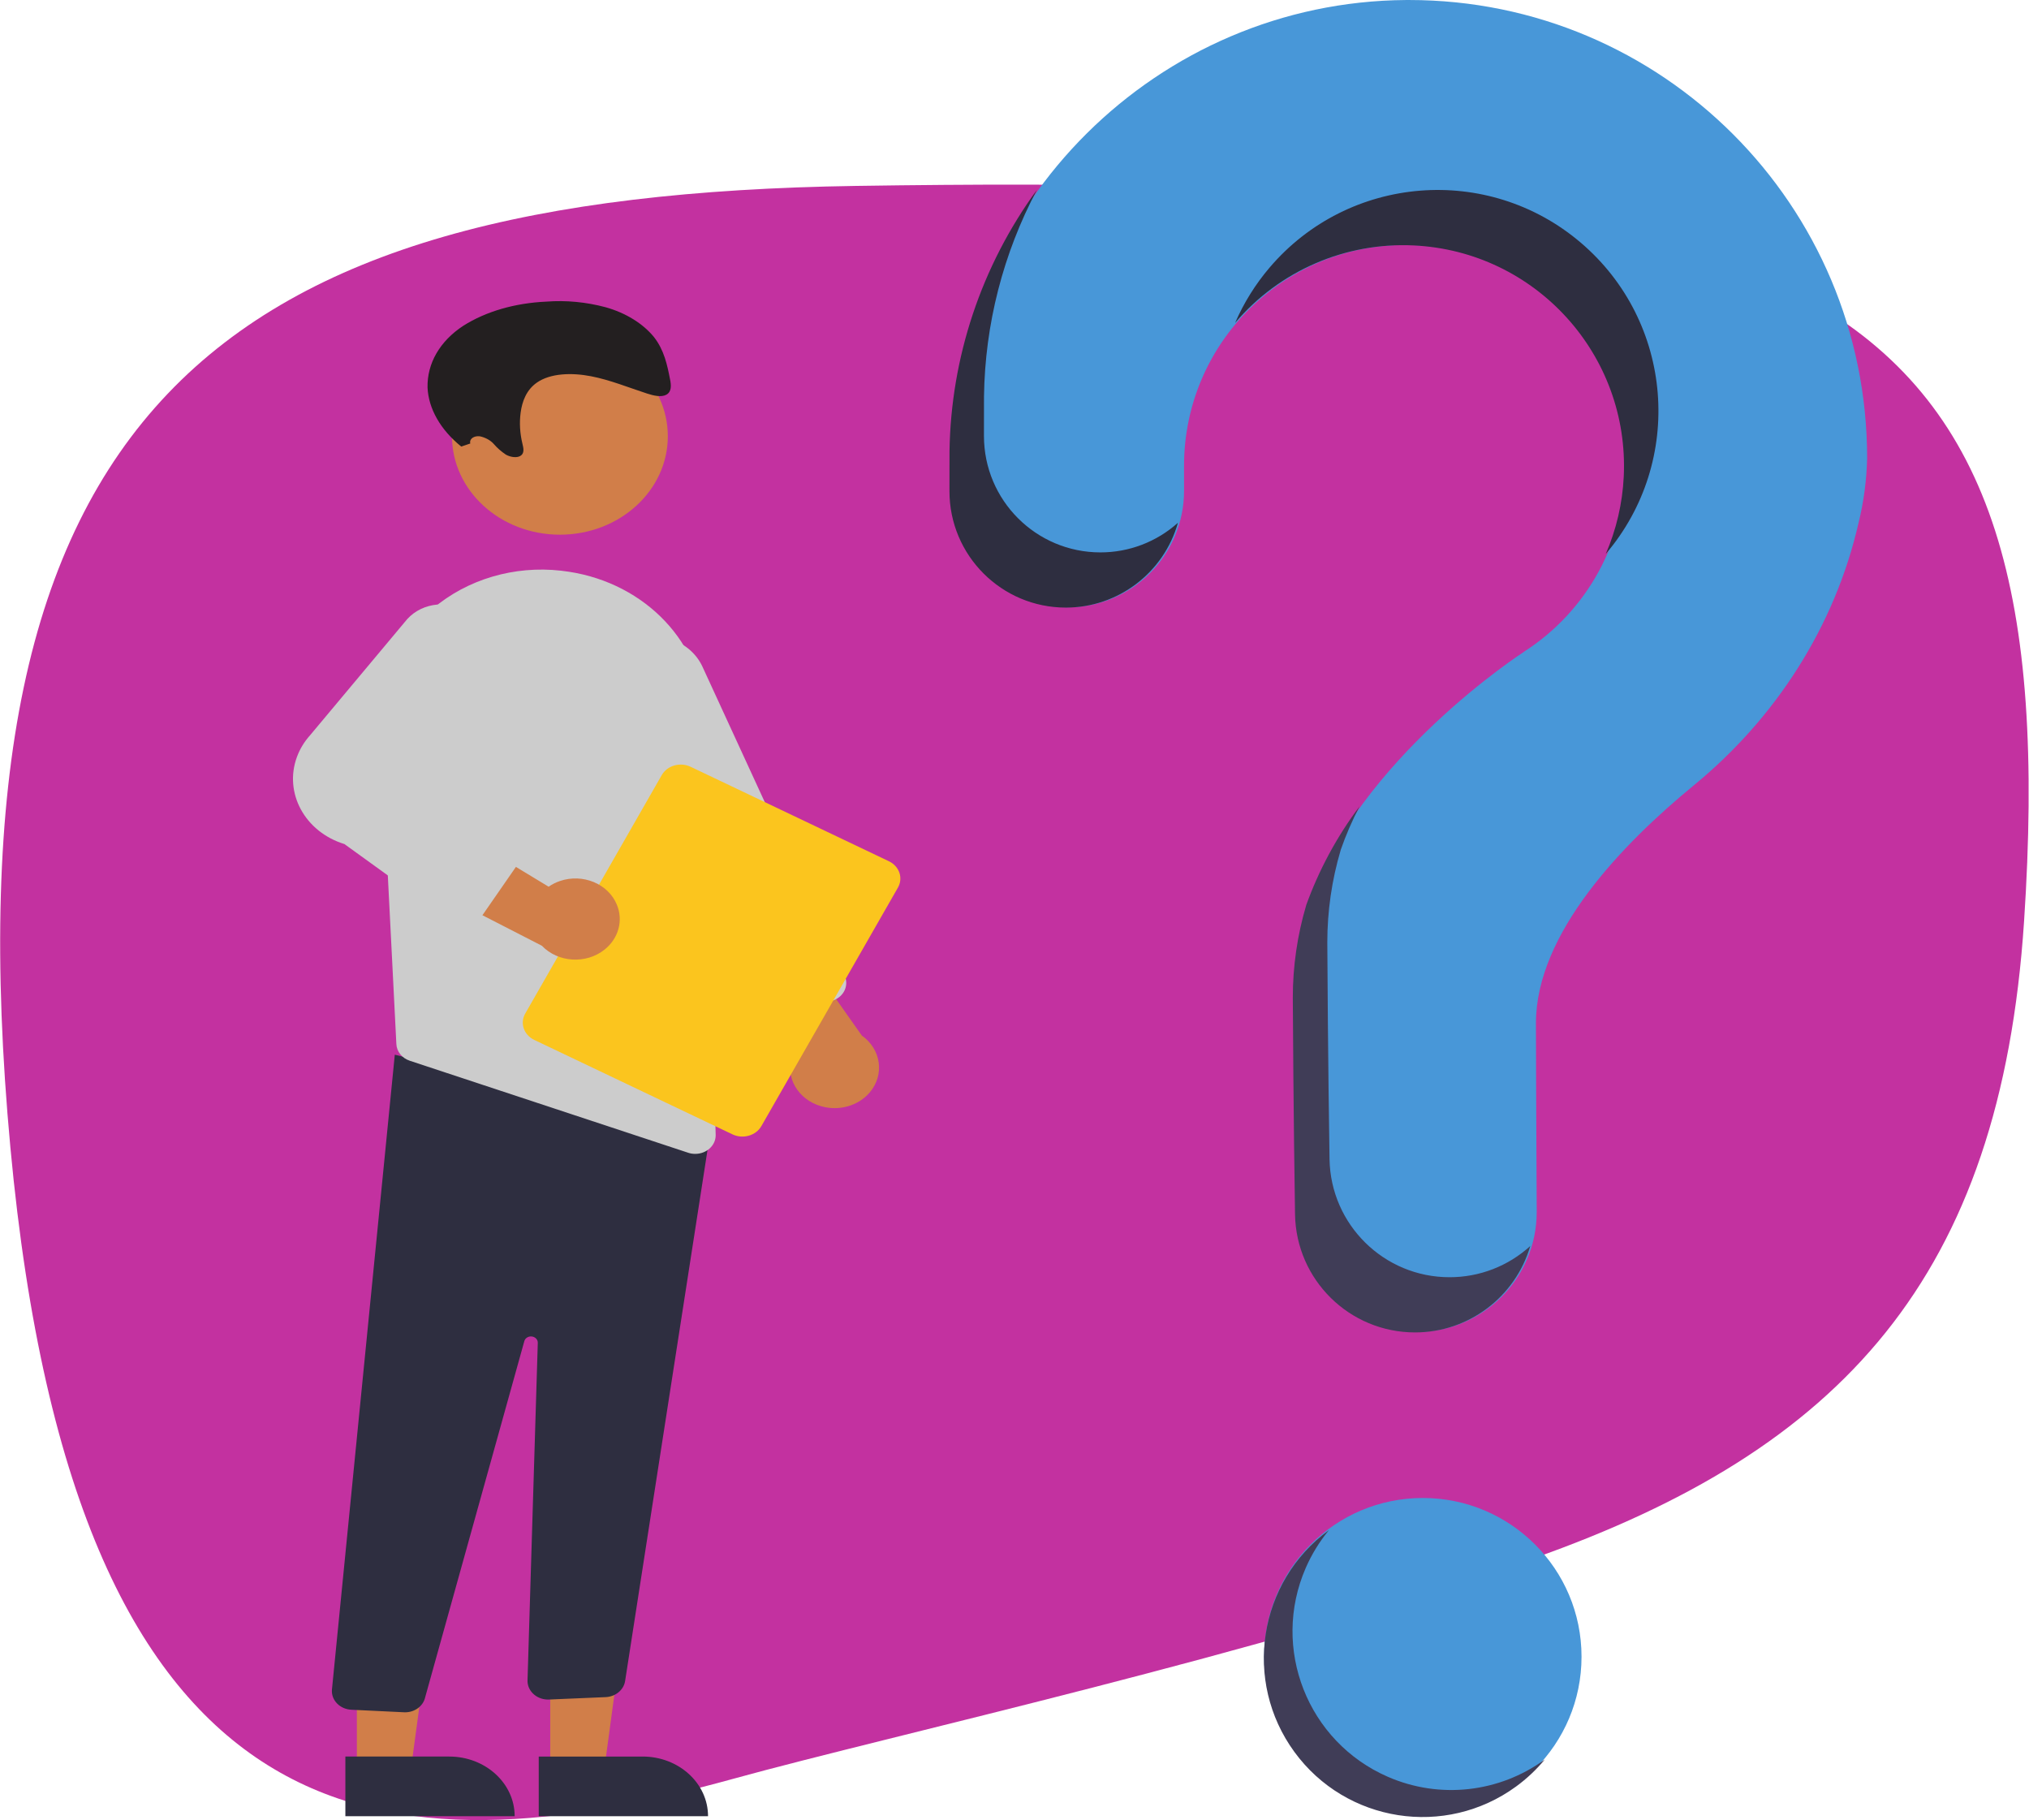
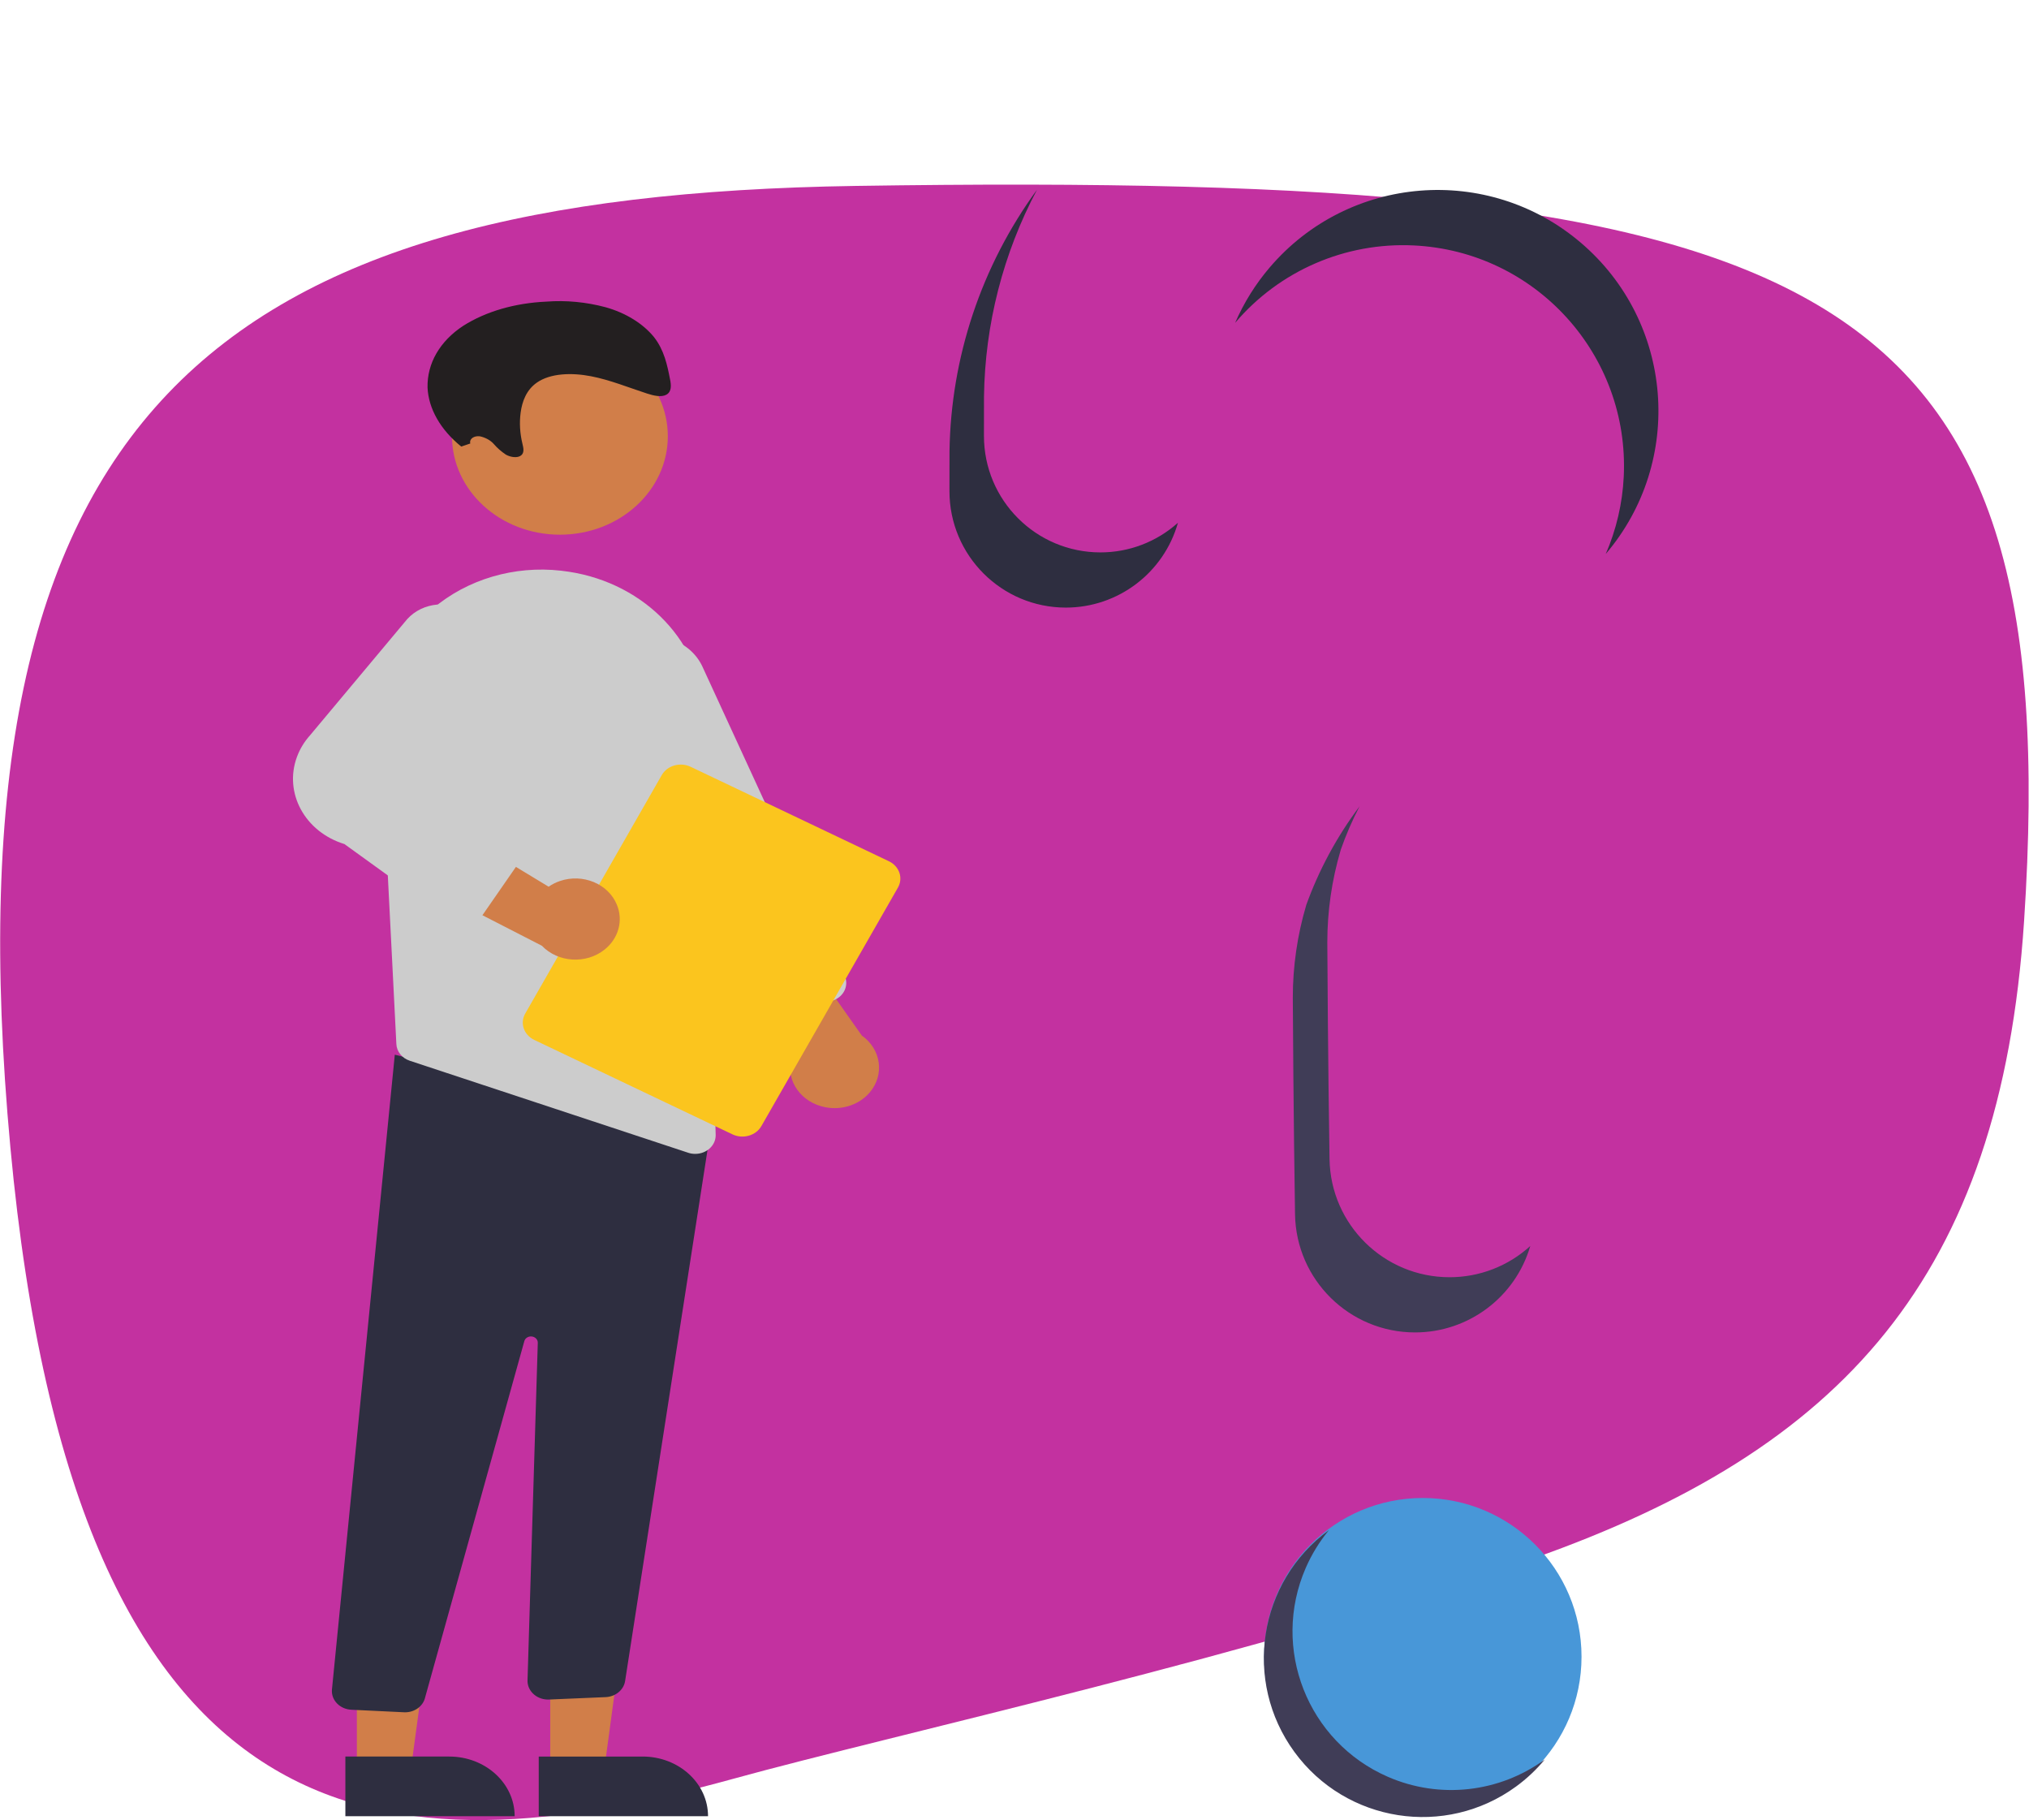
<svg xmlns="http://www.w3.org/2000/svg" version="1.1" id="svg1" width="201.01" height="180.272" viewBox="0 0 201.01 180.272" xml:space="preserve">
  <defs id="defs1">
    <clipPath clipPathUnits="userSpaceOnUse" id="clipPath573">
      <path d="M 12.496,871.394 H 624.78 V 12.496 H 12.496 Z" transform="translate(-484.085,-692.215)" id="path573" />
    </clipPath>
    <clipPath clipPathUnits="userSpaceOnUse" id="clipPath574">
      <path d="M 12.496,871.394 H 624.78 V 12.496 H 12.496 Z" transform="translate(-470.404,-692.803)" id="path574" />
    </clipPath>
    <clipPath clipPathUnits="userSpaceOnUse" id="clipPath575">
      <path d="M 12.496,871.394 H 624.78 V 12.496 H 12.496 Z" transform="translate(-482.128,-689.413)" id="path575" />
    </clipPath>
    <clipPath clipPathUnits="userSpaceOnUse" id="clipPath576">
      <path d="M 12.496,871.394 H 624.78 V 12.496 H 12.496 Z" transform="translate(-456.035,-692.803)" id="path576" />
    </clipPath>
    <clipPath clipPathUnits="userSpaceOnUse" id="clipPath577">
      <path d="M 12.496,871.394 H 624.78 V 12.496 H 12.496 Z" transform="translate(-467.76,-689.413)" id="path577" />
    </clipPath>
    <clipPath clipPathUnits="userSpaceOnUse" id="clipPath578">
      <path d="M 12.496,871.394 H 624.78 V 12.496 H 12.496 Z" transform="translate(-459.534,-697.134)" id="path578" />
    </clipPath>
    <clipPath clipPathUnits="userSpaceOnUse" id="clipPath579">
      <path d="M 12.496,871.394 H 624.78 V 12.496 H 12.496 Z" transform="translate(-471.122,-799.237)" id="path579" />
    </clipPath>
    <clipPath clipPathUnits="userSpaceOnUse" id="clipPath580">
      <path d="M 12.496,871.394 H 624.78 V 12.496 H 12.496 Z" transform="translate(-457.769,-770.432)" id="path580" />
    </clipPath>
    <clipPath clipPathUnits="userSpaceOnUse" id="clipPath581">
      <path d="M 12.496,871.394 H 624.78 V 12.496 H 12.496 Z" transform="translate(-490.536,-742.153)" id="path581" />
    </clipPath>
    <clipPath clipPathUnits="userSpaceOnUse" id="clipPath582">
      <path d="M 12.496,871.394 H 624.78 V 12.496 H 12.496 Z" transform="translate(-485.604,-748.227)" id="path582" />
    </clipPath>
    <clipPath clipPathUnits="userSpaceOnUse" id="clipPath583">
      <path d="M 12.496,871.394 H 624.78 V 12.496 H 12.496 Z" transform="translate(-468.544,-749.036)" id="path583" />
    </clipPath>
    <clipPath clipPathUnits="userSpaceOnUse" id="clipPath584">
      <path d="M 12.496,871.394 H 624.78 V 12.496 H 12.496 Z" transform="translate(-475.35,-757.133)" id="path584" />
    </clipPath>
    <clipPath clipPathUnits="userSpaceOnUse" id="clipPath585">
      <path d="M 12.496,871.394 H 624.78 V 12.496 H 12.496 Z" transform="translate(-463.055,-755.89)" id="path585" />
    </clipPath>
    <clipPath clipPathUnits="userSpaceOnUse" id="clipPath586">
      <path d="M 12.496,871.394 H 624.78 V 12.496 H 12.496 Z" transform="translate(-464.463,-791.385)" id="path586" />
    </clipPath>
    <clipPath clipPathUnits="userSpaceOnUse" id="clipPath587">
      <path d="M 12.496,871.394 H 624.78 V 12.496 H 12.496 Z" transform="translate(-535.238,-713.052)" id="path587" />
    </clipPath>
    <clipPath clipPathUnits="userSpaceOnUse" id="clipPath588">
-       <path d="M 12.496,871.394 H 624.78 V 12.496 H 12.496 Z" transform="translate(-533.975,-824.329)" id="path588" />
-     </clipPath>
+       </clipPath>
    <clipPath clipPathUnits="userSpaceOnUse" id="clipPath589">
      <path d="M 12.496,871.394 H 624.78 V 12.496 H 12.496 Z" transform="translate(-511.279,-783.296)" id="path589" />
    </clipPath>
    <clipPath clipPathUnits="userSpaceOnUse" id="clipPath590">
      <path d="M 12.496,871.394 H 624.78 V 12.496 H 12.496 Z" transform="translate(-534.561,-806.098)" id="path590" />
    </clipPath>
    <clipPath clipPathUnits="userSpaceOnUse" id="clipPath591">
      <path d="M 12.496,871.394 H 624.78 V 12.496 H 12.496 Z" transform="translate(-537.223,-729.452)" id="path591" />
    </clipPath>
    <clipPath clipPathUnits="userSpaceOnUse" id="clipPath592">
      <path d="M 12.496,871.394 H 624.78 V 12.496 H 12.496 Z" transform="translate(-532.64,-692.34)" id="path592" />
    </clipPath>
  </defs>
  <g id="g563" transform="translate(-4697.264,-2385.475)">
    <path d="m 0,0 c 11.681,3.225 39.531,9.338 59.397,16.358 22.892,8.089 34.7,20.855 36.452,47.329 3.191,48.215 -15.22,55.736 -86.85,54.648 -47.491,-0.722 -67.891,-16.654 -62.806,-71.45 C -48.903,-5.953 -25.596,-7.067 0,0" style="fill:#c331a0;fill-opacity:1;fill-rule:nonzero;stroke:none" transform="matrix(1.333,0,0,-1.333,4770.018,2561.63)" clip-path="url(#clipPath573)" id="path596" />
    <path d="M 0,0 H 4.003 L 5.908,14.083 H -0.001 Z" style="fill:#d17e49;fill-opacity:1;fill-rule:nonzero;stroke:none" transform="matrix(1.333,0,0,-1.333,4751.776,2560.846)" clip-path="url(#clipPath574)" id="path597" />
    <path d="m 0,0 h -12.582 v 4.433 h 7.721 C -2.177,4.433 0,2.449 0,0 Z" style="fill:#2e2e40;fill-opacity:1;fill-rule:nonzero;stroke:none" transform="matrix(1.333,0,0,-1.333,4767.408,2565.365)" clip-path="url(#clipPath575)" id="path598" />
    <path d="M 0,0 H 4.003 L 5.908,14.083 H -0.001 Z" style="fill:#d17e49;fill-opacity:1;fill-rule:nonzero;stroke:none" transform="matrix(1.333,0,0,-1.333,4732.618,2560.846)" clip-path="url(#clipPath576)" id="path599" />
    <path d="m 0,0 -12.582,-0.001 v 4.434 h 7.72 C -2.177,4.433 0,2.449 0,0" style="fill:#2e2e40;fill-opacity:1;fill-rule:nonzero;stroke:none" transform="matrix(1.333,0,0,-1.333,4748.251,2565.365)" clip-path="url(#clipPath577)" id="path600" />
    <path d="m 0,0 -3.91,0.188 c -0.842,0.04 -1.489,0.695 -1.444,1.463 0,0.005 0,0.01 0.001,0.016 L -0.68,48.86 20.844,43.563 22.917,44.079 16.433,2.301 C 16.319,1.653 15.727,1.165 15.009,1.126 L 10.794,0.947 C 9.952,0.904 9.232,1.492 9.185,2.259 9.183,2.298 9.183,2.336 9.184,2.375 L 9.947,27.45 C 9.955,27.706 9.734,27.919 9.453,27.926 9.207,27.933 8.991,27.777 8.941,27.557 L 1.575,1.107 C 1.431,0.46 0.807,-0.004 0.083,-0.002 0.055,-0.002 0.028,-0.002 0,0" style="fill:#2e2e40;fill-opacity:1;fill-rule:nonzero;stroke:none" transform="matrix(1.333,0,0,-1.333,4737.283,2555.07)" clip-path="url(#clipPath578)" id="path601" />
    <path d="m 0,0 c 4.43,0 8.02,-3.275 8.02,-7.315 0,-4.039 -3.59,-7.314 -8.02,-7.314 -4.43,0 -8.02,3.275 -8.02,7.314 C -8.02,-3.275 -4.43,0 0,0" style="fill:#d17e49;fill-opacity:1;fill-rule:nonzero;stroke:none" transform="matrix(1.333,0,0,-1.333,4752.734,2418.933)" clip-path="url(#clipPath579)" id="path602" />
    <path d="m 0,0 0.882,-17.353 0.319,-6.313 c 0.026,-0.562 0.423,-1.054 1.004,-1.243 l 20.682,-6.833 c 0.167,-0.057 0.344,-0.085 0.522,-0.084 0.838,-0.003 1.52,0.613 1.524,1.377 0,0.016 0,0.033 -0.001,0.049 L 24.084,0.801 c -0.115,5.281 -4.329,9.741 -10.039,10.625 -0.2,0.028 -0.404,0.056 -0.607,0.081 C 9.963,11.9 6.476,10.87 3.914,8.695 1.26,6.469 -0.173,3.284 0,0" style="fill:#cccccc;fill-opacity:1;fill-rule:nonzero;stroke:none" transform="matrix(1.333,0,0,-1.333,4734.93,2457.339)" clip-path="url(#clipPath580)" id="path603" />
    <path d="m 0,0 c -1.733,0.491 -2.702,2.17 -2.165,3.751 0.095,0.278 0.234,0.542 0.412,0.784 l -7.014,8.505 6.053,0.342 5.732,-8.129 C 4.461,4.235 4.726,2.344 3.61,1.028 2.763,0.029 1.321,-0.382 0,0" style="fill:#d17e49;fill-opacity:1;fill-rule:nonzero;stroke:none" transform="matrix(1.333,0,0,-1.333,4778.618,2495.045)" clip-path="url(#clipPath581)" id="path604" />
    <path d="m 0,0 c -0.375,0.139 -0.674,0.409 -0.83,0.75 l -10.566,22.96 c -0.872,1.889 0.101,4.065 2.173,4.86 2.072,0.795 4.458,-0.093 5.33,-1.982 10e-4,-0.002 10e-4,-0.004 0.002,-0.005 L 6.676,3.623 C 7.001,2.914 6.636,2.099 5.859,1.801 L 1.168,0.005 C 0.795,-0.139 0.374,-0.141 0,0" style="fill:#cccccc;fill-opacity:1;fill-rule:nonzero;stroke:none" transform="matrix(1.333,0,0,-1.333,4772.044,2486.947)" clip-path="url(#clipPath582)" id="path605" />
    <path d="m 0,0 10.149,17.722 c 0.407,0.71 1.368,0.985 2.147,0.615 L 27.027,11.32 c 0.778,-0.371 1.08,-1.247 0.674,-1.958 L 17.552,-8.36 C 17.144,-9.07 16.184,-9.345 15.405,-8.975 L 0.674,-1.958 C -0.104,-1.586 -0.406,-0.71 0,0" style="fill:#fbc51e;fill-opacity:1;fill-rule:nonzero;stroke:none" transform="matrix(1.333,0,0,-1.333,4749.296,2485.867)" clip-path="url(#clipPath583)" id="path606" />
    <path d="M 0,0 C -0.639,1.549 -2.535,2.332 -4.233,1.749 -4.532,1.647 -4.813,1.505 -5.067,1.328 l -9.724,5.883 -0.017,-5.53 9.237,-4.739 c 1.199,-1.253 3.284,-1.383 4.658,-0.29 C 0.132,-2.517 0.496,-1.18 0,0" style="fill:#d17e49;fill-opacity:1;fill-rule:nonzero;stroke:none" transform="matrix(1.333,0,0,-1.333,4758.371,2475.071)" clip-path="url(#clipPath584)" id="path607" />
    <path d="m 0,0 -7.947,5.741 c -2.934,0.899 -4.515,3.797 -3.529,6.473 0.215,0.585 0.545,1.13 0.974,1.608 l 7.216,8.625 c 1.153,1.285 3.23,1.474 4.639,0.423 1.128,-0.842 1.516,-2.259 0.955,-3.486 l -5.71,-8.517 8.391,-3.63 C 5.75,6.908 6.075,6.078 5.714,5.383 5.687,5.333 5.658,5.283 5.625,5.236 L 2.238,0.348 C 2.006,0.014 1.63,-0.214 1.204,-0.281 1.195,-0.282 1.187,-0.284 1.179,-0.285 0.759,-0.342 0.333,-0.239 0,0" style="fill:#cccccc;fill-opacity:1;fill-rule:nonzero;stroke:none" transform="matrix(1.333,0,0,-1.333,4741.978,2476.729)" clip-path="url(#clipPath585)" id="path608" />
    <path d="M 0,0 C -0.078,0.275 0.162,0.517 0.536,0.54 0.593,0.544 0.652,0.542 0.71,0.535 1.139,0.442 1.518,0.23 1.759,-0.052 2.004,-0.335 2.301,-0.595 2.641,-0.825 2.999,-1.028 3.521,-1.1 3.784,-0.879 c 0.248,0.207 0.165,0.558 0.091,0.863 -0.188,0.775 -0.233,1.552 -0.133,2.31 0.113,0.847 0.435,1.694 1.21,2.233 0.999,0.696 2.576,0.749 4.01,0.472 1.435,-0.277 2.795,-0.84 4.185,-1.29 0.48,-0.155 1.053,-0.292 1.429,-0.081 0.401,0.225 0.354,0.711 0.273,1.124 -0.209,1.071 -0.436,2.18 -1.191,3.148 -0.821,1.013 -2.11,1.808 -3.606,2.226 -1.44,0.385 -2.944,0.528 -4.391,0.416 -2.343,-0.104 -4.499,-0.73 -6.18,-1.794 -1.74,-1.14 -2.696,-2.79 -2.658,-4.588 0.069,-1.573 0.963,-3.141 2.504,-4.388 z" style="fill:#231f20;fill-opacity:1;fill-rule:nonzero;stroke:none" transform="matrix(1.333,0,0,-1.333,4743.855,2429.402)" clip-path="url(#clipPath586)" id="path609" />
    <path d="m 0,0 c 6.514,0 11.794,-5.281 11.794,-11.794 0,-6.514 -5.28,-11.795 -11.794,-11.795 -6.514,0 -11.794,5.281 -11.794,11.795 C -11.794,-5.281 -6.514,0 0,0" style="fill:#4897d8;fill-opacity:1;fill-rule:nonzero;stroke:none" transform="matrix(1.333,0,0,-1.333,4838.222,2533.846)" clip-path="url(#clipPath587)" id="path610" />
    <path d="m 0,0 c -18.433,-0.13 -33.526,-15.11 -33.788,-33.541 -0.002,-0.171 -0.003,-1.367 -0.003,-2.932 0,-4.778 3.873,-8.652 8.652,-8.653 v 0 c 4.782,10e-4 8.657,3.879 8.656,8.661 v 0.005 c -0.001,1.065 -0.001,1.802 -0.001,1.847 -0.002,9.063 7.343,16.411 16.406,16.413 9.063,0.002 16.411,-7.344 16.413,-16.406 10e-4,-5.595 -2.848,-10.804 -7.559,-13.822 l 0.003,-0.004 c 0,0 -12.314,-7.927 -16.068,-18.803 l 0.003,-0.001 c -0.66,-2.228 -0.995,-4.539 -0.993,-6.863 0,-0.955 0.056,-9.313 0.164,-16.096 0.079,-4.87 4.05,-8.776 8.921,-8.775 v 0 c 4.927,0 8.921,3.995 8.921,8.922 0,0.019 0,0.037 0,0.055 -0.038,6.212 -0.058,13.446 -0.058,13.971 0,6.678 6.442,13.332 11.733,17.671 6.094,4.996 10.479,11.805 12.24,19.486 0.39,1.581 0.605,3.2 0.641,4.829 0,18.798 -15.239,34.037 -34.037,34.037 C 0.164,0.001 0.082,0.001 0,0" style="fill:#4897d8;fill-opacity:1;fill-rule:nonzero;stroke:none" transform="matrix(1.333,0,0,-1.333,4836.538,2385.477)" clip-path="url(#clipPath588)" id="path611" />
    <path d="m 0,0 v 0 c -4.778,0.001 -8.652,3.874 -8.652,8.653 0,1.565 10e-4,2.761 0.003,2.931 0.073,5.361 1.423,10.627 3.938,15.361 -4.132,-5.657 -6.404,-12.458 -6.502,-19.463 -0.002,-0.17 -0.003,-1.367 -0.003,-2.932 0,-4.778 3.874,-8.652 8.652,-8.652 3.874,0.001 7.276,2.576 8.33,6.305 C 4.182,0.782 2.128,-0.003 0,0" style="fill:#2e2e40;fill-opacity:1;fill-rule:nonzero;stroke:none" transform="matrix(1.333,0,0,-1.333,4806.276,2440.188)" clip-path="url(#clipPath589)" id="path612" />
    <path d="m 0,0 c 9.053,-0.432 16.041,-8.122 15.609,-17.175 -0.095,-1.982 -0.548,-3.93 -1.338,-5.751 5.875,6.9 5.044,17.257 -1.856,23.132 C 5.516,6.081 -4.841,5.25 -10.716,-1.65 -11.766,-2.883 -12.628,-4.265 -13.273,-5.751 -9.981,-1.878 -5.077,0.247 0,0" style="fill:#2e2e40;fill-opacity:1;fill-rule:nonzero;stroke:none" transform="matrix(1.333,0,0,-1.333,4837.32,2409.785)" clip-path="url(#clipPath590)" id="path613" />
    <path d="m 0,0 v 0 c -4.87,-0.001 -8.841,3.905 -8.92,8.775 -0.109,6.783 -0.165,15.141 -0.165,16.096 -10e-4,2.324 0.333,4.635 0.993,6.863 l -0.003,10e-4 c 0.39,1.118 0.861,2.207 1.409,3.256 -1.683,-2.242 -3.022,-4.722 -3.973,-7.358 l 0.003,-10e-4 c -0.66,-2.228 -0.994,-4.54 -0.993,-6.864 0,-0.955 0.056,-9.312 0.165,-16.096 0.079,-4.87 4.05,-8.775 8.92,-8.774 C 1.4,-4.102 4.889,-1.486 6,2.32 4.36,0.825 2.22,-0.003 0,0" style="fill:#403d57;fill-opacity:1;fill-rule:nonzero;stroke:none" transform="matrix(1.333,0,0,-1.333,4840.869,2511.98)" clip-path="url(#clipPath591)" id="path614" />
    <path d="m 0,0 c -5.971,2.601 -8.704,9.55 -6.103,15.521 0.441,1.012 1.022,1.958 1.726,2.809 -5.26,-3.841 -6.411,-11.219 -2.57,-16.48 3.841,-5.26 11.219,-6.411 16.479,-2.57 0.792,0.578 1.509,1.253 2.134,2.008 C 8.283,-1.184 3.841,-1.675 0,0" style="fill:#403d57;fill-opacity:1;fill-rule:nonzero;stroke:none" transform="matrix(1.333,0,0,-1.333,4834.757,2561.462)" clip-path="url(#clipPath592)" id="path615" />
  </g>
</svg>